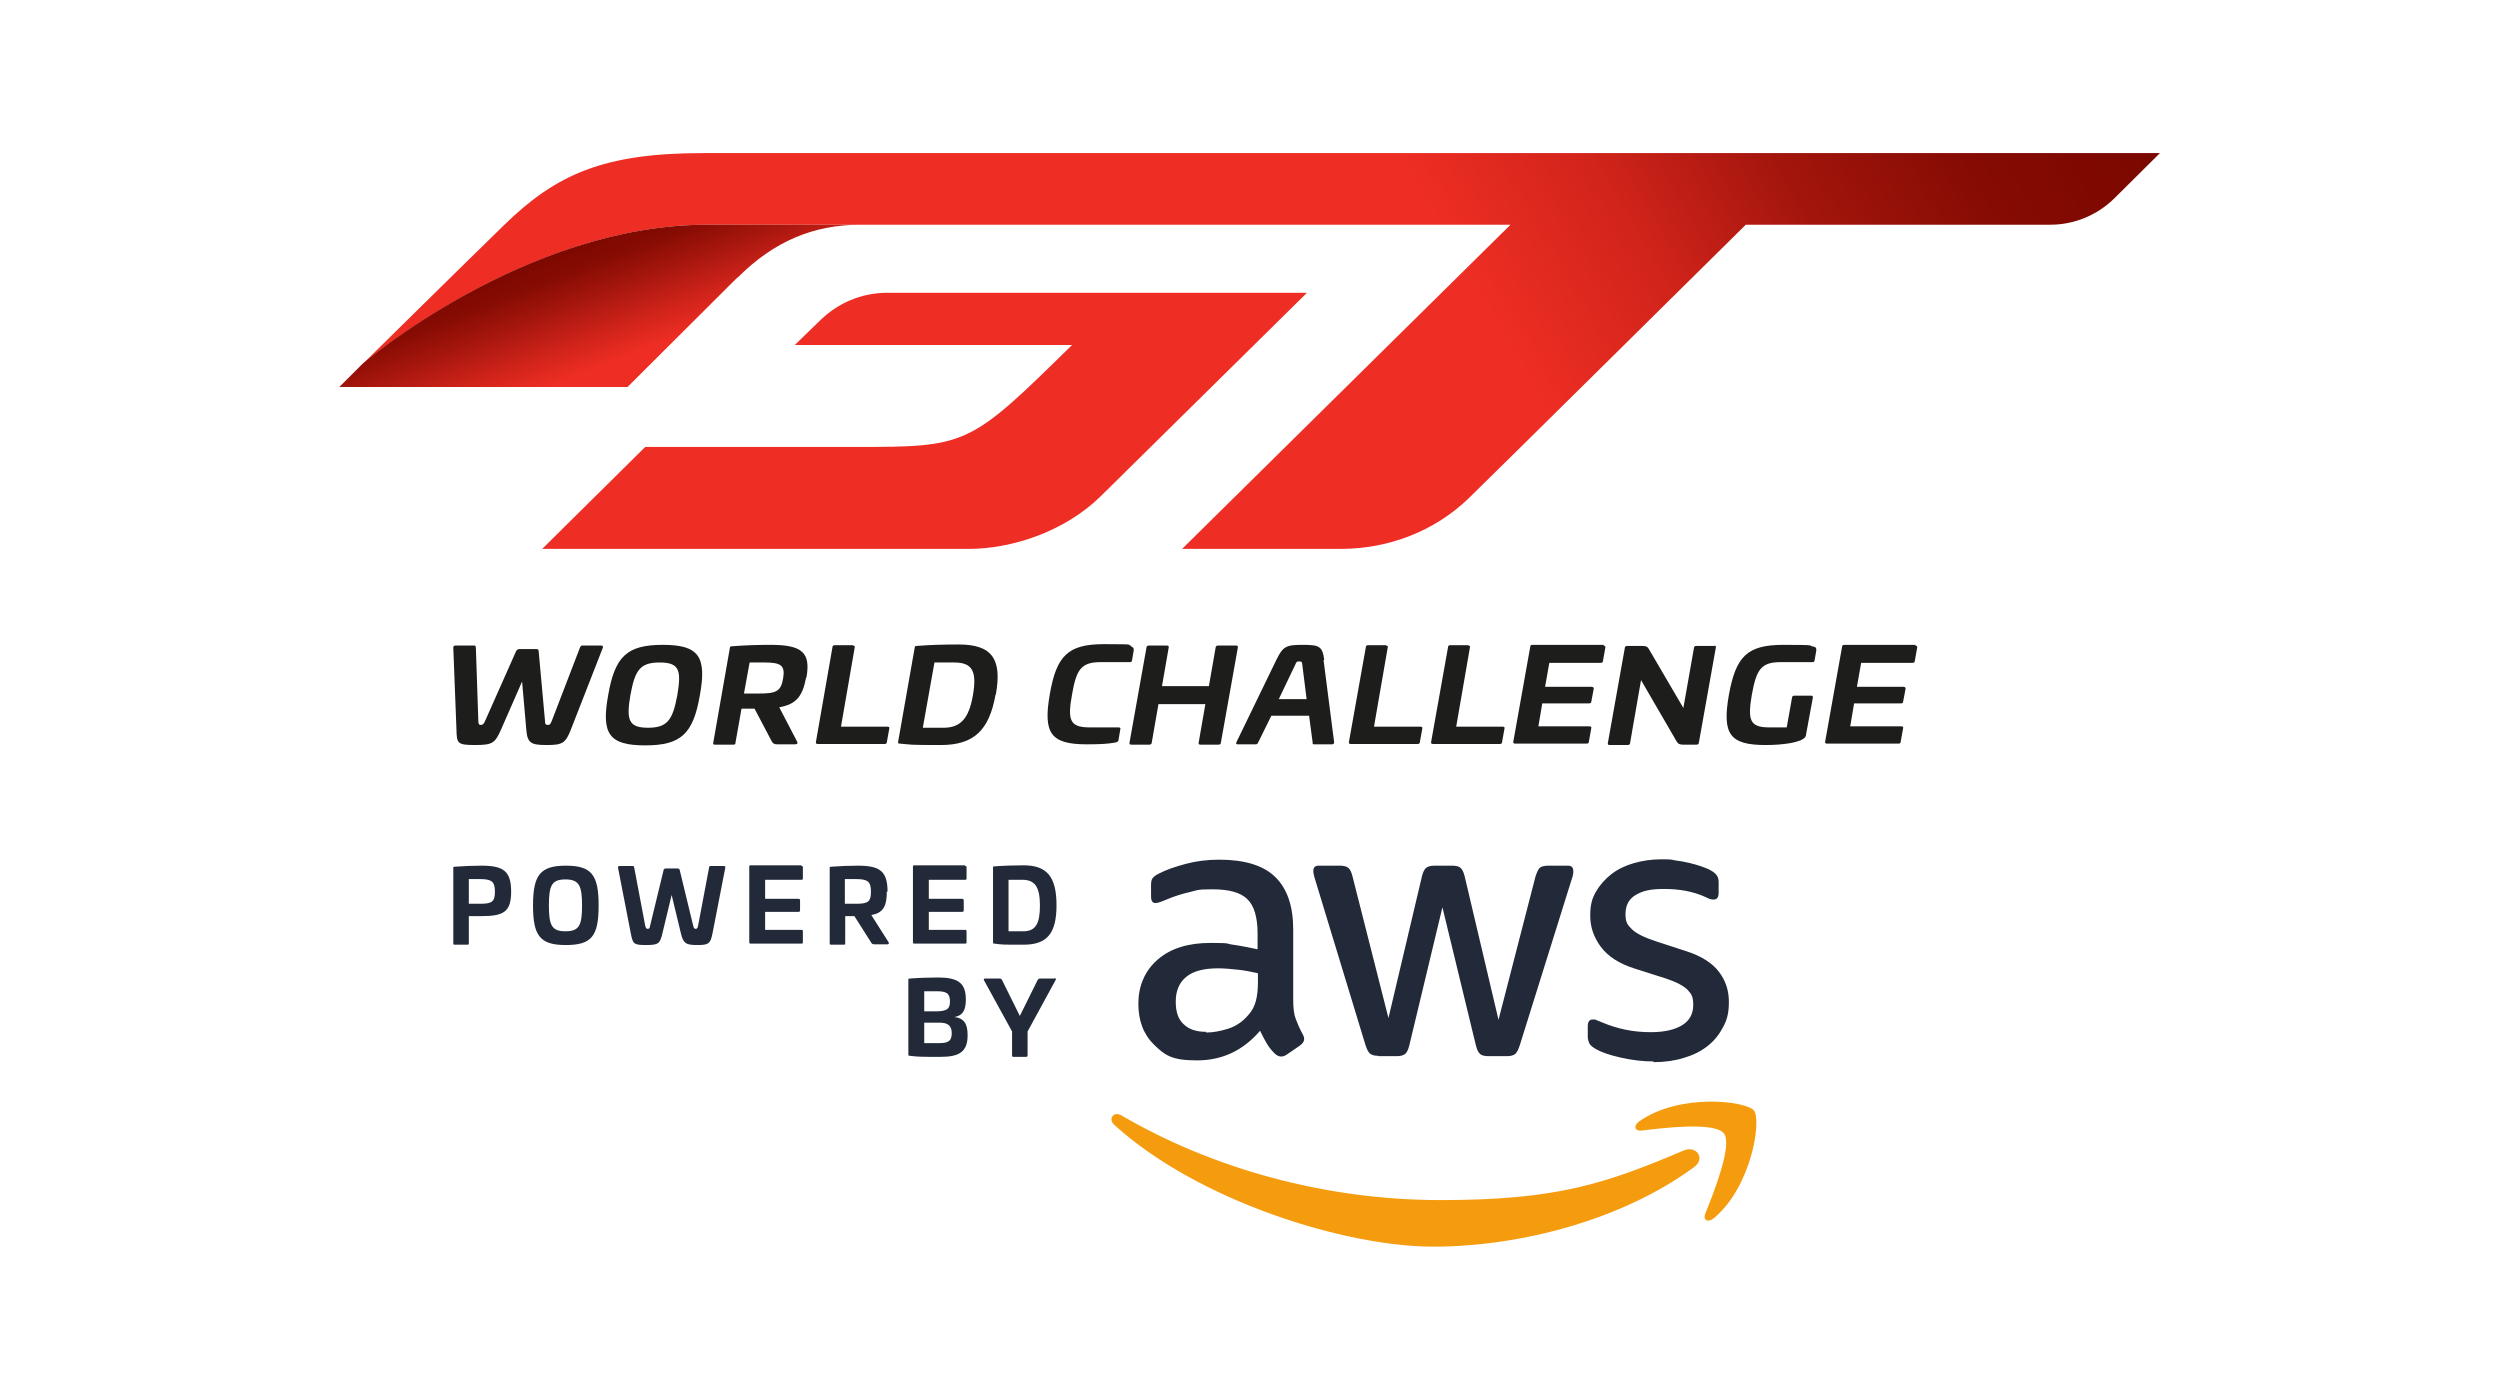
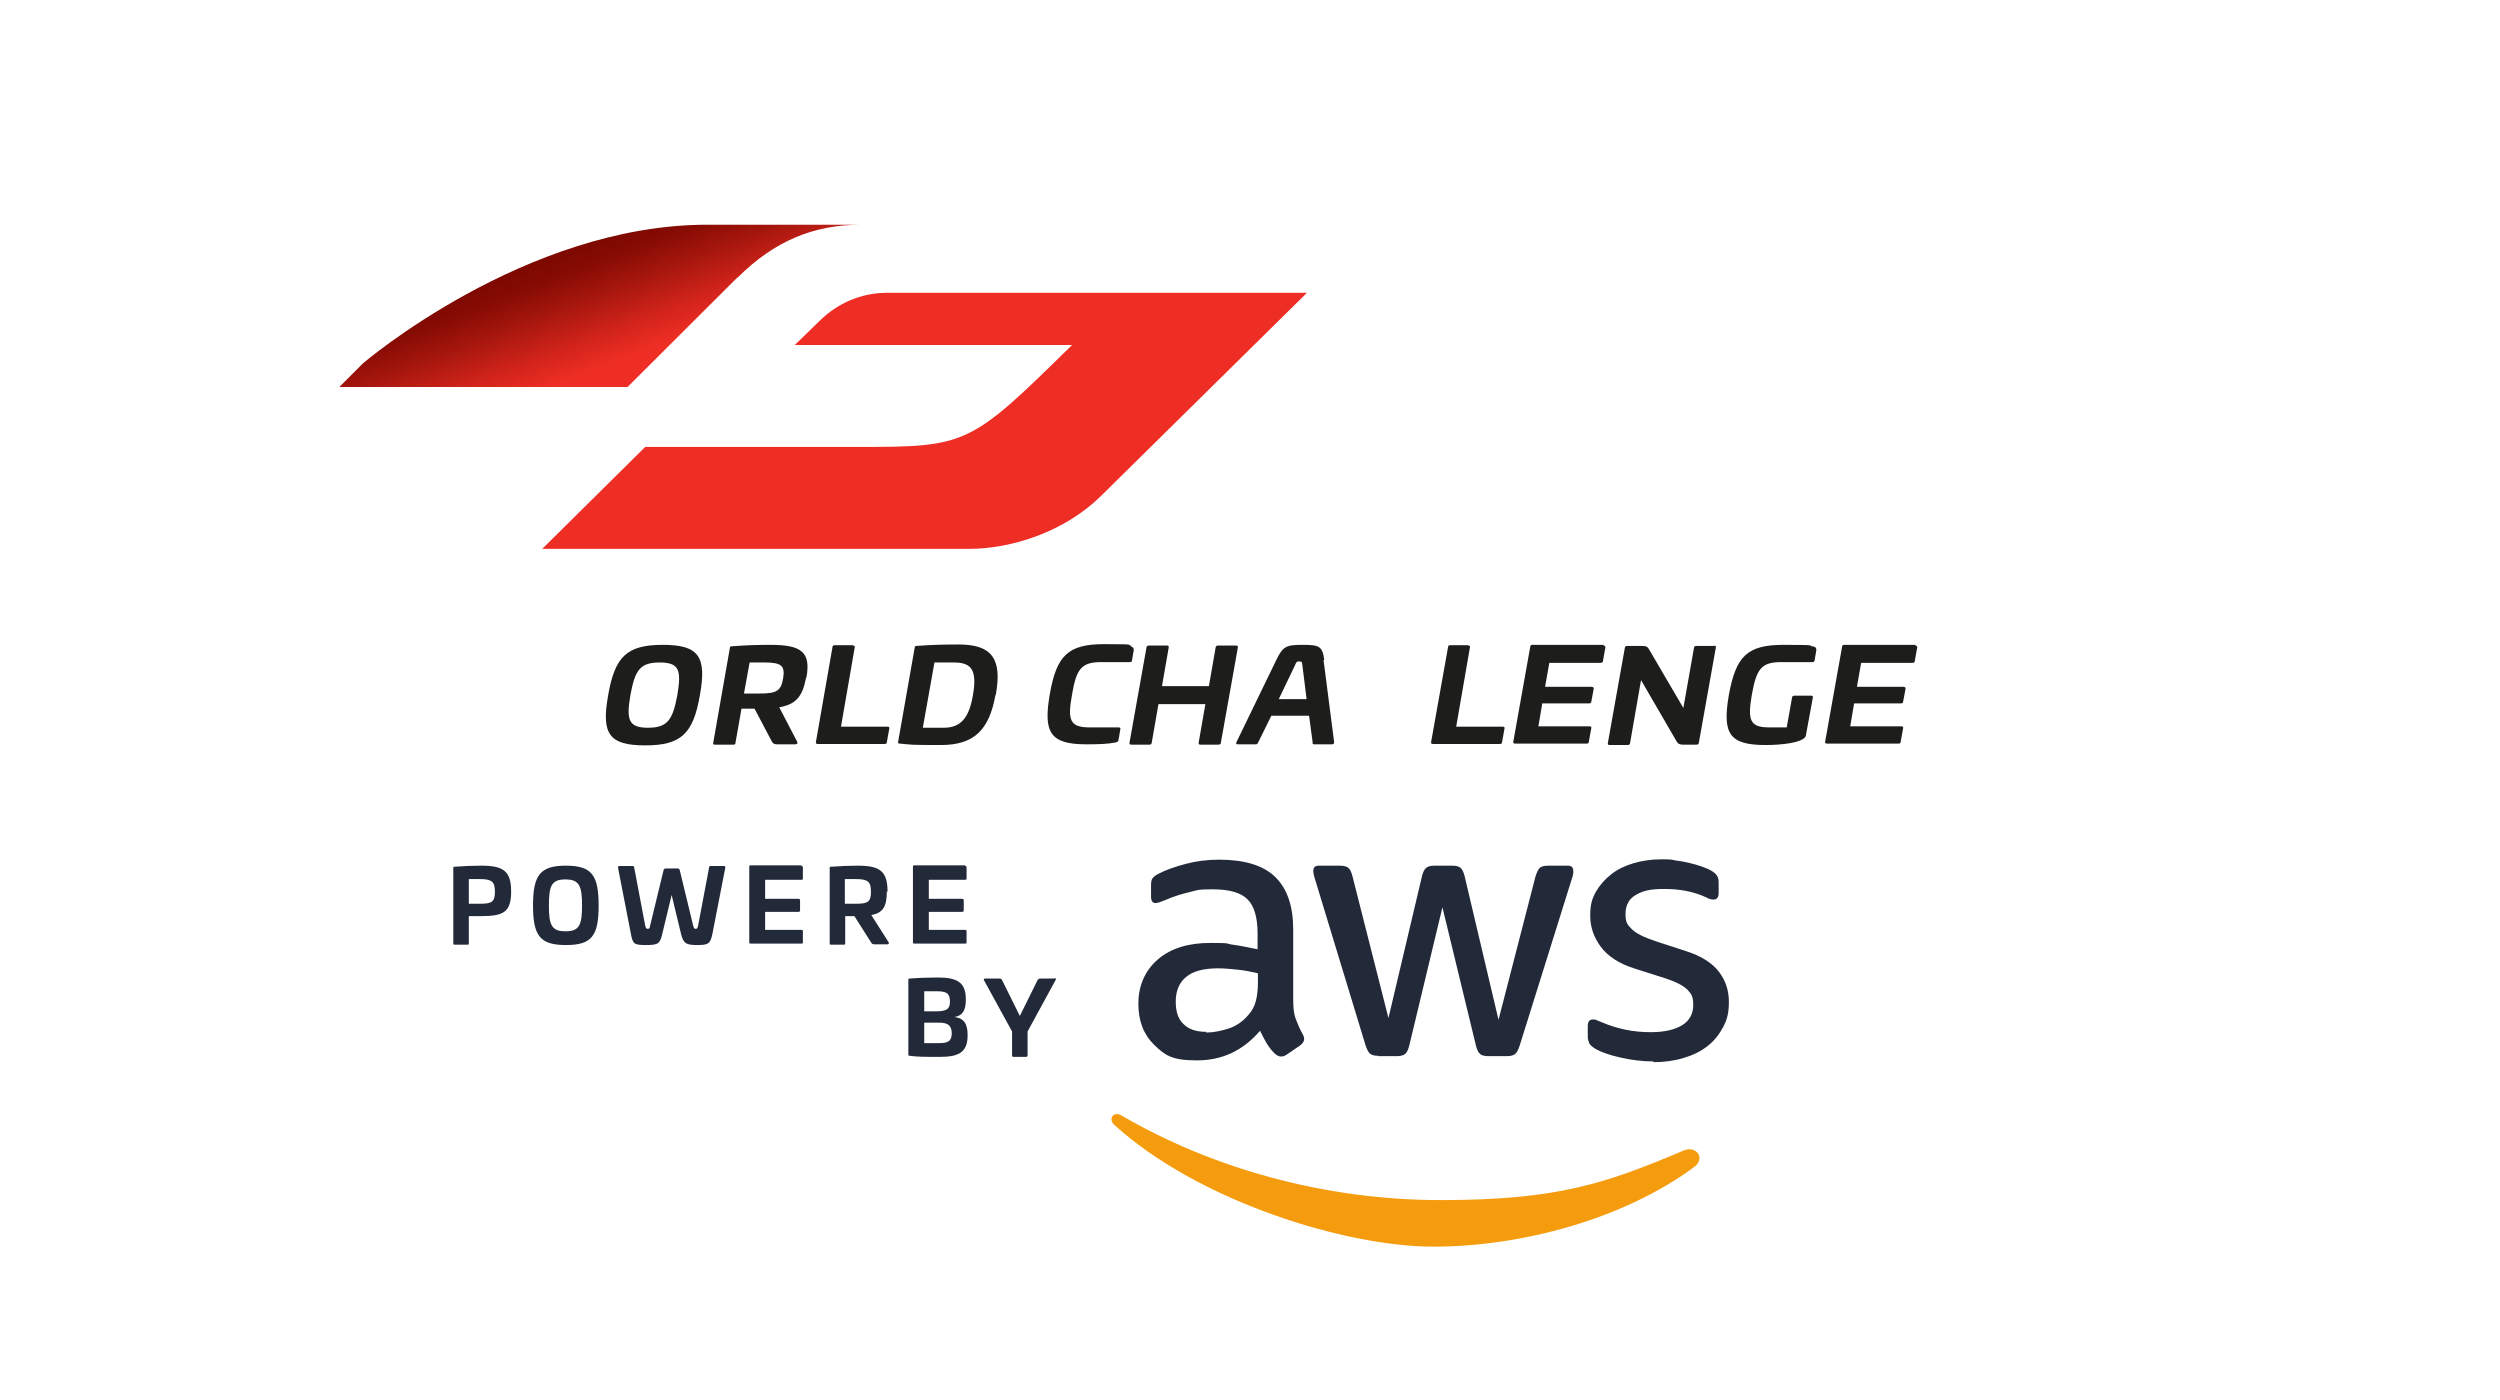
<svg xmlns="http://www.w3.org/2000/svg" id="Layer_1" version="1.1" viewBox="0 0 708.7 396.9">
  <defs>
    <style>
      .st0 {
        fill: #f49c0e;
        fill-rule: evenodd;
      }

      .st1 {
        fill: url(#linear-gradient1);
      }

      .st2 {
        fill: #ee2e24;
      }

      .st3 {
        fill: #1d1d1b;
      }

      .st4 {
        fill: #222939;
      }

      .st5 {
        fill: url(#linear-gradient);
      }
    </style>
    <linearGradient id="linear-gradient" x1="151" y1="186.1" x2="558.8" y2="-49.3" gradientUnits="userSpaceOnUse">
      <stop offset=".6" stop-color="#ee2e24" />
      <stop offset=".7" stop-color="#d2241b" />
      <stop offset=".8" stop-color="#a2150c" />
      <stop offset=".9" stop-color="#850b03" />
      <stop offset="1" stop-color="#7a0800" />
    </linearGradient>
    <linearGradient id="linear-gradient1" x1="176.1" y1="101.8" x2="161.4" y2="63.8" gradientUnits="userSpaceOnUse">
      <stop offset="0" stop-color="#ee2e24" />
      <stop offset=".2" stop-color="#d2241b" />
      <stop offset=".5" stop-color="#a2150c" />
      <stop offset=".7" stop-color="#850b03" />
      <stop offset=".9" stop-color="#7a0800" />
      <stop offset="1" stop-color="#7a0800" />
    </linearGradient>
  </defs>
  <g id="GT">
    <g>
-       <path class="st5" d="M199.3,43.4c-28.2,0-41.6,6-56.3,20.3-11.5,11.2-40,39.3-40,39.3h0s0,0,0,0c0,0,45.9-39.3,97.6-39.3h227.6l-93.1,91.9h45c13.5,0,26.6-5,36.3-14.4,6.8-6.6,78.5-77.5,78.5-77.5h86.4c6.7,0,13.2-2.7,18-7.4l13-12.9H199.3Z" />
      <path class="st2" d="M370.5,83h-119c-7.3,0-14.1,2.9-19.3,8.1l-6.9,6.7h78.6c-29.1,28.6-29.6,28.9-61.2,28.9h-59.8l-29.2,28.9h120.9c12.1,0,27.1-4.8,37.4-14.9l58.5-57.7Z" />
    </g>
    <path class="st1" d="M209.1,78.7c10.4-10.4,21.6-15,35-15h-43.6c-51.7,0-97.6,39.3-97.6,39.3l-6.7,6.7h81.7s19.2-19.1,31.1-31Z" />
  </g>
  <g id="World_Challenge">
-     <path class="st3" d="M170.4,183c.4,0,.6.1.5.6l-9.1,23.3c-1.5,3.8-2.4,4.3-6.8,4.3s-5.5-.5-5.8-4.3l-1.2-13.7-6,13.7c-1.7,3.8-2.4,4.3-7.4,4.3s-5.1-.5-5.2-4.3l-.9-23.3c0-.4.2-.6.6-.6h5.3c.4,0,.4.1.5.6l.7,20.8c0,.9.2,1.1.7,1.1s.8-.2,1.2-1.1l8.8-19.8c.2-.4.6-.6.9-.6h4.8c.4,0,.7.1.7.6l1.8,19.8c0,.9.2,1.1.8,1.1s.7-.2,1.1-1.1l8-20.8c.2-.4.3-.6.6-.6h5.3Z" />
    <path class="st3" d="M198.4,197.1c-1.9,10.9-5.3,14.2-15.5,14.2s-12.5-3.2-10.5-14.2c1.9-11,5.3-14.3,15.5-14.3s12.5,3.3,10.5,14.3ZM178.7,197.1c-1.2,7-.5,9.2,5,9.2s7-2.2,8.3-9.2c1.2-7.1.6-9.3-5-9.3s-7,2.2-8.3,9.3Z" />
    <path class="st3" d="M228.5,192.1c-1,5.5-3,7.6-7.6,8.4l5.1,9.8c.2.4,0,.7-.6.7h-5.1c-.9,0-1.2-.3-1.5-.8l-4.9-9.3h-3.7l-1.7,9.6c0,.5-.2.6-.7.6h-5.1c-.5,0-.6-.1-.5-.6l4.7-26.8c0-.4.2-.5.7-.5,3.7-.3,7.5-.4,10.8-.4,8.9,0,11.5,2.1,10.2,9.3ZM212.5,187.8l-1.6,8.8h4.3c4.8,0,6.2-.6,6.8-4.3.6-3.6-.5-4.5-5.3-4.5h-4.3Z" />
    <path class="st3" d="M241.8,183c.4,0,.6.2.5.5l-3.9,22.5h13.2c.4,0,.6.2.5.5l-.7,3.9c0,.4-.3.5-.7.5h-18.9c-.4,0-.6-.2-.5-.6l4.7-26.9c0-.4.3-.5.7-.5h5.1Z" />
    <path class="st3" d="M282.2,197c-1.8,10-6.1,14.2-15.5,14.2s-8.1-.1-11.6-.4c-.4,0-.6-.1-.5-.5l4.7-26.7c0-.4.2-.5.7-.5,3.7-.3,7.8-.4,11.8-.4,9.5,0,12.3,4.2,10.5,14.2ZM264.9,187.8l-3.3,18.5h5.9c4.9,0,7.2-2.8,8.3-9.2,1.2-6.9-.2-9.3-5.3-9.3h-5.6Z" />
    <path class="st3" d="M320.6,183.3c.6.1.8.4.8,1l-.5,2.9c0,.4-.3.5-.7.5h-8.2c-5.6,0-6.9,2.2-8.1,9.2-1.3,7.1-.7,9.3,4.9,9.3h8.3c.4,0,.6.2.5.5l-.5,2.9c0,.6-.4.8-1,.9-2.1.4-4.5.5-8.1.5-10.3,0-12.3-3.3-10.4-14.2,1.9-11,5.2-14.2,15.4-14.2s5.9.2,7.8.5Z" />
    <path class="st3" d="M350.4,183c.4,0,.6.2.5.6l-4.8,26.9c0,.4-.3.6-.7.6h-5.1c-.4,0-.6-.2-.5-.6l1.9-10.9h-13.3l-1.9,10.9c0,.4-.3.6-.7.6h-5.1c-.4,0-.6-.2-.5-.6l4.8-26.9c0-.4.3-.6.7-.6h5.1c.4,0,.6.2.5.6l-1.9,10.9h13.3l1.9-10.9c0-.4.3-.6.7-.6h5.1Z" />
    <path class="st3" d="M375.2,187.1l3,23.3c0,.4-.2.6-.6.6h-5.1c-.4,0-.4-.1-.4-.6l-1-7.5h-10.7l-3.7,7.5c-.2.4-.3.6-.7.6h-5.1c-.4,0-.6-.1-.4-.6l11.3-23.3c1.9-3.9,2.8-4.3,7.5-4.3s5.6.4,6.1,4.3ZM367.1,188.6l-4.6,9.6h7.9l-1.2-9.6c-.1-.9-.1-1.1-.9-1.1s-.8.2-1.2,1.1Z" />
-     <path class="st3" d="M392.9,183c.4,0,.6.2.5.5l-3.9,22.5h13.2c.4,0,.6.2.5.5l-.7,3.9c0,.4-.3.5-.7.5h-18.9c-.4,0-.6-.2-.5-.6l4.8-26.9c0-.4.3-.5.7-.5h5.1Z" />
    <path class="st3" d="M416.2,183c.4,0,.6.2.5.5l-3.9,22.5h13.2c.4,0,.6.2.5.5l-.7,3.9c0,.4-.3.5-.7.5h-18.9c-.4,0-.6-.2-.5-.6l4.8-26.9c0-.4.3-.5.7-.5h5.1Z" />
    <path class="st3" d="M454.5,183c.4,0,.6.2.6.5l-.7,3.9c0,.4-.3.5-.7.5h-14.5l-1.2,6.8h13.2c.4,0,.6.2.6.5l-.7,3.7c0,.4-.3.5-.7.5h-13.2l-1.1,6.5h14.5c.4,0,.6.2.5.5l-.7,3.9c0,.4-.3.5-.7.5h-20.2c-.4,0-.6-.2-.5-.6l4.8-26.9c0-.4.3-.5.7-.5h20.2Z" />
    <path class="st3" d="M485.9,183c.4,0,.6.2.5.6l-4.8,26.9c0,.4-.3.6-.7.6h-3.7c-1,0-1.5-.2-1.9-.9l-10.1-17.4-3.1,17.8c0,.4-.3.6-.7.6h-5.1c-.4,0-.6-.2-.5-.6l4.8-26.9c0-.4.3-.6.7-.6h4c1.6,0,1.8.3,2.3,1.2l9.6,16.4,3-17c0-.4.3-.6.7-.6h5.2Z" />
    <path class="st3" d="M514.1,183.3c.6.1.8.4.8,1l-.5,2.9c0,.4-.3.5-.7.5h-8.9c-5.6,0-6.9,2.1-8.2,9.3-1.2,7.1-.6,9.2,4.9,9.2h5l1.5-8.4c0-.4.3-.6.7-.6h4.7c.4,0,.6.2.5.6l-1.9,10.3c0,.5-.2.7-.3.9-1.2,1.5-6.3,2.2-11.2,2.2-10.3,0-12.3-3.2-10.4-14.2,2-11,5.2-14.2,15.5-14.2s6.6.2,8.5.5Z" />
    <path class="st3" d="M542.9,183c.4,0,.6.2.6.5l-.7,3.9c0,.4-.3.5-.7.5h-14.5l-1.2,6.8h13.2c.4,0,.6.2.6.5l-.7,3.7c0,.4-.3.5-.7.5h-13.2l-1.1,6.5h14.5c.4,0,.6.2.5.5l-.7,3.9c0,.4-.3.5-.7.5h-20.2c-.4,0-.6-.2-.5-.6l4.8-26.9c0-.4.3-.5.7-.5h20.2Z" />
  </g>
  <g>
    <g>
      <path class="st4" d="M366.6,283.4c0,2.3.2,4.1.7,5.4.5,1.3,1.1,2.8,2,4.4.3.5.4,1,.4,1.4,0,.6-.4,1.2-1.2,1.8l-3.8,2.6c-.6.4-1.1.5-1.6.5s-1.2-.3-1.8-.9c-.9-.9-1.6-1.8-2.2-2.8-.6-1-1.2-2.2-1.9-3.6-4.8,5.6-10.7,8.4-17.9,8.4s-9.1-1.5-12.1-4.4c-3-2.9-4.5-6.8-4.5-11.7s1.8-9.3,5.5-12.5c3.7-3.2,8.7-4.7,14.9-4.7s4.2.2,6.4.5c2.2.3,4.6.8,7,1.3v-4.5c0-4.6-1-7.9-2.9-9.7-1.9-1.9-5.2-2.8-9.9-2.8s-4.3.3-6.5.8c-2.2.5-4.4,1.2-6.5,2.1-1,.4-1.7.7-2.1.8-.4.1-.7.2-1,.2-.9,0-1.3-.6-1.3-1.9v-3c0-1,.1-1.7.4-2.1.3-.4.9-.9,1.7-1.3,2.1-1.1,4.7-2,7.7-2.8,3-.8,6.1-1.2,9.5-1.2,7.2,0,12.5,1.6,15.9,4.9,3.4,3.3,5.1,8.3,5.1,14.9v19.8ZM341.9,292.7c2,0,4.1-.4,6.3-1.1,2.2-.7,4.1-2,5.7-3.9,1-1.1,1.7-2.4,2.1-3.9.4-1.5.6-3.2.6-5.3v-2.6c-1.8-.4-3.6-.8-5.6-1-2-.2-3.8-.4-5.7-.4-4,0-7.1.8-9,2.4-2,1.6-3,4-3,7s.7,5,2.2,6.4c1.5,1.5,3.6,2.2,6.4,2.2ZM390.7,299.3c-1.1,0-1.8-.2-2.3-.6-.5-.4-.9-1.2-1.3-2.4l-14.3-47c-.4-1.2-.5-2-.5-2.4,0-1,.5-1.5,1.5-1.5h6c1.1,0,1.9.2,2.4.6.5.4.9,1.2,1.2,2.4l10.2,40.2,9.5-40.2c.3-1.2.7-2,1.2-2.4.5-.4,1.3-.6,2.4-.6h4.9c1.1,0,2,.2,2.4.6.5.4.9,1.2,1.2,2.4l9.6,40.7,10.5-40.7c.4-1.2.8-2,1.2-2.4.5-.4,1.3-.6,2.4-.6h5.6c1,0,1.5.5,1.5,1.5s0,.6-.1,1c0,.4-.2.9-.4,1.5l-14.7,47c-.4,1.2-.8,2-1.3,2.4-.5.4-1.3.6-2.3.6h-5.2c-1.1,0-2-.2-2.4-.6-.5-.4-.9-1.2-1.2-2.4l-9.5-39.2-9.4,39.2c-.3,1.2-.7,2-1.2,2.4-.5.4-1.3.6-2.4.6h-5.2ZM468.8,300.9c-3.2,0-6.3-.4-9.4-1.1-3.1-.7-5.4-1.5-7-2.4-1-.6-1.6-1.1-1.9-1.7-.2-.6-.4-1.1-.4-1.7v-3.1c0-1.3.5-1.9,1.4-1.9s.7,0,1.1.2c.4.1.9.4,1.5.6,2.1.9,4.3,1.6,6.7,2.1,2.4.5,4.8.7,7.2.7,3.8,0,6.8-.7,8.9-2,2.1-1.3,3.1-3.3,3.1-5.7s-.5-3.1-1.6-4.3c-1.1-1.1-3.1-2.2-6.1-3.2l-8.8-2.8c-4.5-1.4-7.7-3.5-9.7-6.2-2-2.7-3-5.6-3-8.8s.5-4.8,1.6-6.8c1.1-1.9,2.6-3.6,4.4-5,1.8-1.4,3.9-2.4,6.3-3.1,2.4-.7,5-1.1,7.7-1.1s2.7,0,4.1.3c1.4.2,2.7.4,3.9.7,1.2.3,2.4.6,3.5,1,1.1.4,1.9.7,2.6,1.1.9.5,1.5,1,1.8,1.5.4.5.5,1.2.5,2v2.9c0,1.3-.5,1.9-1.4,1.9s-1.3-.2-2.3-.7c-3.5-1.6-7.4-2.3-11.7-2.3s-6.2.6-8.1,1.7c-1.9,1.1-2.9,2.9-2.9,5.4s.6,3.1,1.8,4.3c1.2,1.2,3.4,2.3,6.7,3.4l8.6,2.8c4.4,1.4,7.5,3.4,9.4,5.9,1.9,2.5,2.8,5.3,2.8,8.5s-.5,5-1.6,7.1c-1.1,2.1-2.5,3.9-4.4,5.4-1.9,1.5-4.1,2.6-6.8,3.4-2.6.8-5.5,1.2-8.6,1.2Z" />
      <g>
        <path class="st0" d="M480.3,330.8c-20,14.8-49,22.6-74,22.6s-66.6-12.9-90.4-34.5c-1.9-1.7-.2-4,2-2.7,25.7,15,57.6,24,90.5,24s46.6-4.6,69-14.1c3.4-1.4,6.2,2.2,2.9,4.7Z" />
-         <path class="st0" d="M488.7,321.3c-2.6-3.3-16.9-1.6-23.4-.8-2,.2-2.3-1.5-.5-2.7,11.5-8,30.2-5.7,32.4-3,2.2,2.7-.6,21.5-11.3,30.5-1.7,1.4-3.2.6-2.5-1.2,2.4-6,7.8-19.5,5.3-22.8Z" />
      </g>
    </g>
    <g>
      <path class="st4" d="M144.9,252.7c0,5.8-2.1,7-8.4,7h-3.6v7.6c0,.4,0,.5-.4.5h-3.6c-.3,0-.4,0-.4-.5v-21.2c0-.3,0-.4.4-.4,2.5-.2,5.3-.3,7.6-.3,6.3,0,8.4,1.6,8.4,7.4ZM132.9,249.3v6.9h3.1c3.4,0,4.3-.5,4.3-3.4s-.9-3.6-4.3-3.6h-3.1Z" />
      <path class="st4" d="M169.7,256.7c0,8.7-2,11.2-9.3,11.2s-9.3-2.6-9.3-11.2,2-11.3,9.3-11.3,9.3,2.6,9.3,11.3ZM155.6,256.7c0,5.6.8,7.3,4.7,7.3s4.7-1.7,4.7-7.3-.8-7.4-4.7-7.4-4.7,1.7-4.7,7.4Z" />
      <path class="st4" d="M205.2,245.5c.3,0,.5.1.4.5l-3.6,18.5c-.6,3-1.1,3.4-4.3,3.4s-4-.4-4.7-3.4l-2.6-10.8-2.6,10.8c-.7,3-1.1,3.4-4.7,3.4s-3.7-.4-4.3-3.4l-3.6-18.5c0-.3,0-.5.4-.5h3.8c.3,0,.3.1.4.5l3.1,16.4c.2.7.3.9.7.9s.6-.1.7-.9l3.8-15.7c0-.3.3-.5.6-.5h3.4c.3,0,.5.1.6.5l3.8,15.7c.2.7.3.9.7.9s.5-.1.7-.9l3.1-16.4c0-.3.1-.5.4-.5h3.8Z" />
      <path class="st4" d="M227.2,245.5c.3,0,.4.1.4.4v3.1c0,.3-.1.4-.4.4h-10.3v5.4h9.4c.3,0,.5.1.5.4v2.9c0,.3-.2.4-.5.4h-9.4v5.1h10.3c.3,0,.4.1.4.4v3.1c0,.3-.1.4-.4.4h-14.4c-.3,0-.4-.1-.4-.5v-21.3c0-.3.1-.4.4-.4h14.4Z" />
      <path class="st4" d="M251.4,252.7c0,4.3-1.1,6.1-4.4,6.7l4.9,7.7c.2.3,0,.6-.3.6h-3.6c-.7,0-.9-.2-1.1-.6l-4.7-7.4h-2.6v7.6c0,.4,0,.5-.4.5h-3.6c-.3,0-.4,0-.4-.5v-21.2c0-.3,0-.4.4-.4,2.5-.2,5.3-.3,7.6-.3,6.3,0,8.4,1.6,8.4,7.4ZM239.5,249.3v6.9h3.1c3.4,0,4.3-.5,4.3-3.4s-.9-3.6-4.3-3.6h-3.1Z" />
      <path class="st4" d="M273.6,245.5c.3,0,.4.1.4.4v3.1c0,.3-.1.4-.4.4h-10.3v5.4h9.4c.3,0,.5.1.5.4v2.9c0,.3-.2.4-.5.4h-9.4v5.1h10.3c.3,0,.4.1.4.4v3.1c0,.3-.1.4-.4.4h-14.4c-.3,0-.4-.1-.4-.5v-21.3c0-.3.1-.4.4-.4h14.4Z" />
-       <path class="st4" d="M299.5,256.6c0,7.9-2.6,11.2-9.3,11.2s-5.8,0-8.3-.3c-.3,0-.4,0-.4-.4v-21.1c0-.3,0-.4.4-.4,2.5-.2,5.5-.3,8.3-.3,6.7,0,9.3,3.4,9.3,11.3ZM285.9,249.3v14.7h4.2c3.5,0,4.7-2.2,4.7-7.3s-1.3-7.3-5-7.3h-4Z" />
      <path class="st4" d="M273.8,283.3c0,3.1-.9,4.6-3.2,5h0c2.9.4,3.7,2.2,3.7,5.2,0,4.7-2.4,6.1-7.7,6.1s-6.2,0-8.7-.3c-.3,0-.4-.1-.4-.4v-21.1c0-.3,0-.4.4-.4,2.5-.2,5.7-.3,8-.3,5.6,0,7.9,1.5,7.9,6.2ZM262,281v5.7h2.9c3.2,0,4.4-.4,4.4-2.8s-1.1-2.9-3.8-2.9h-3.5ZM262,290v5.7h4.3c2.5,0,3.5-.6,3.5-2.8s-1.2-3-3.5-3h-4.3Z" />
      <path class="st4" d="M298.9,277.3c.4,0,.6.2.3.6l-7.9,14.5v6.7c0,.3-.1.5-.4.5h-3.6c-.3,0-.4-.1-.4-.5v-6.7l-7.9-14.4c-.3-.5,0-.6.3-.6h4c.4,0,.6.1.8.5l5,10.1,5-10.1c.2-.3.3-.5.8-.5h4Z" />
    </g>
  </g>
</svg>